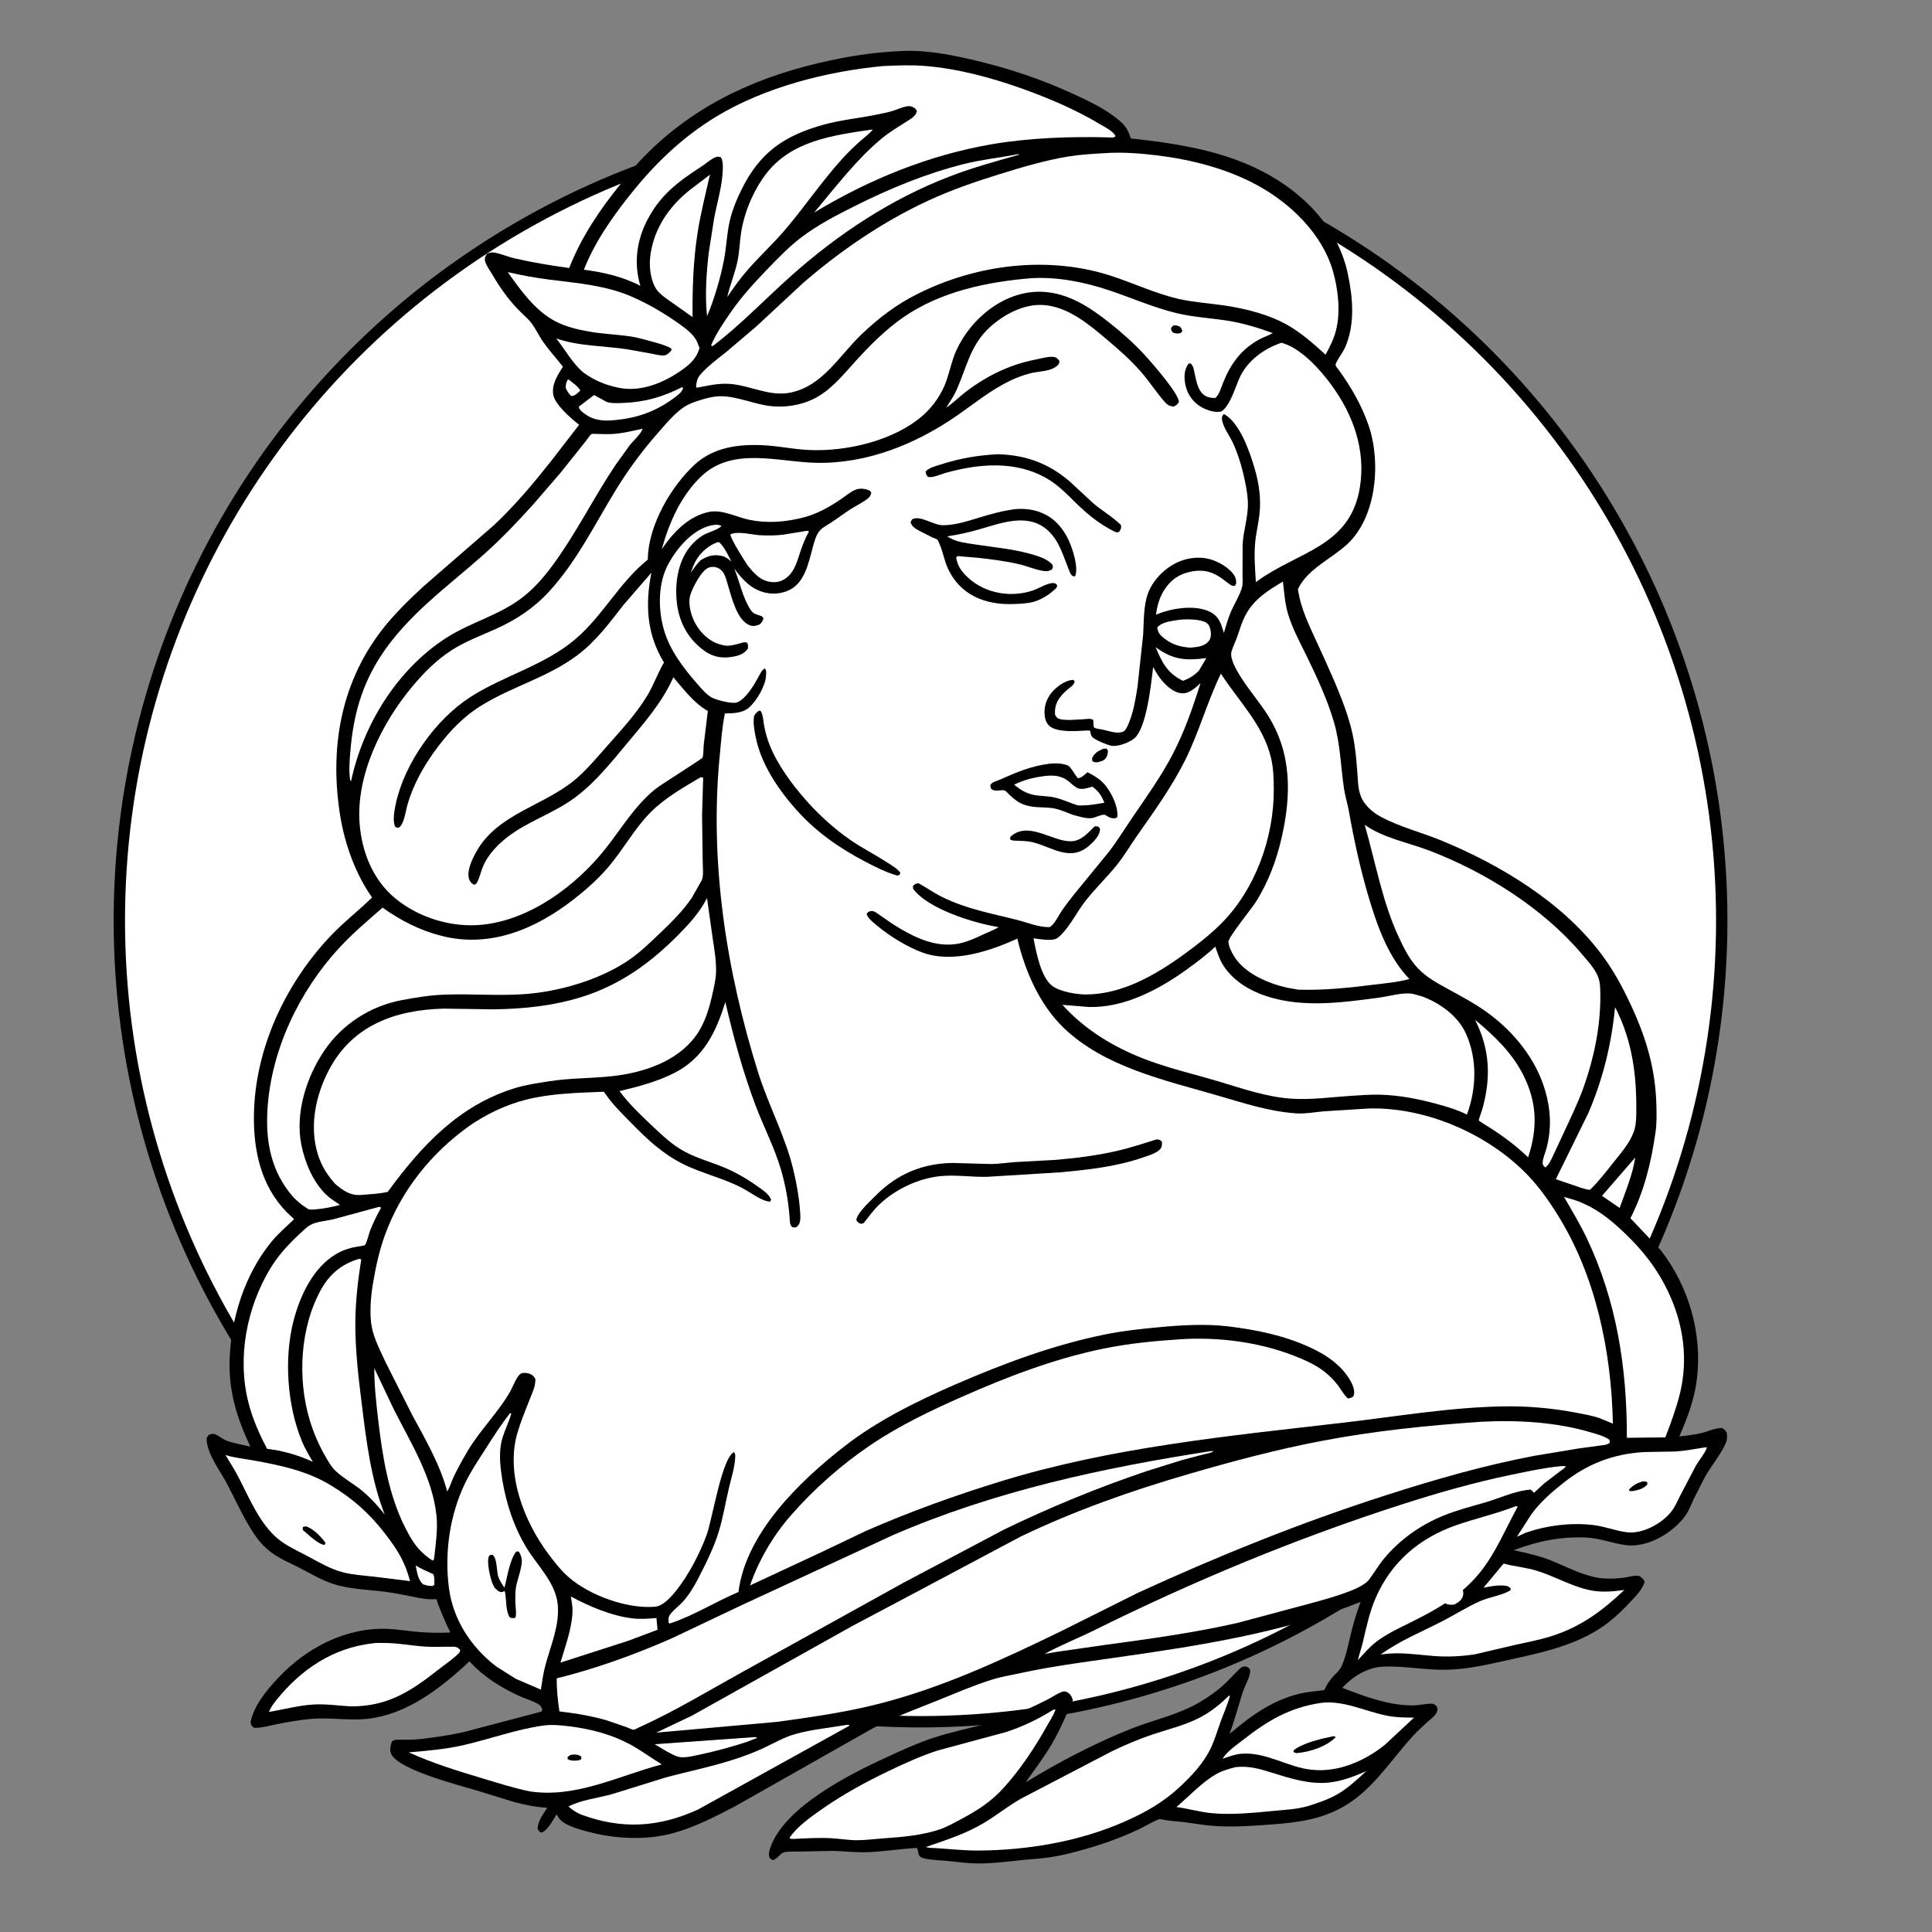
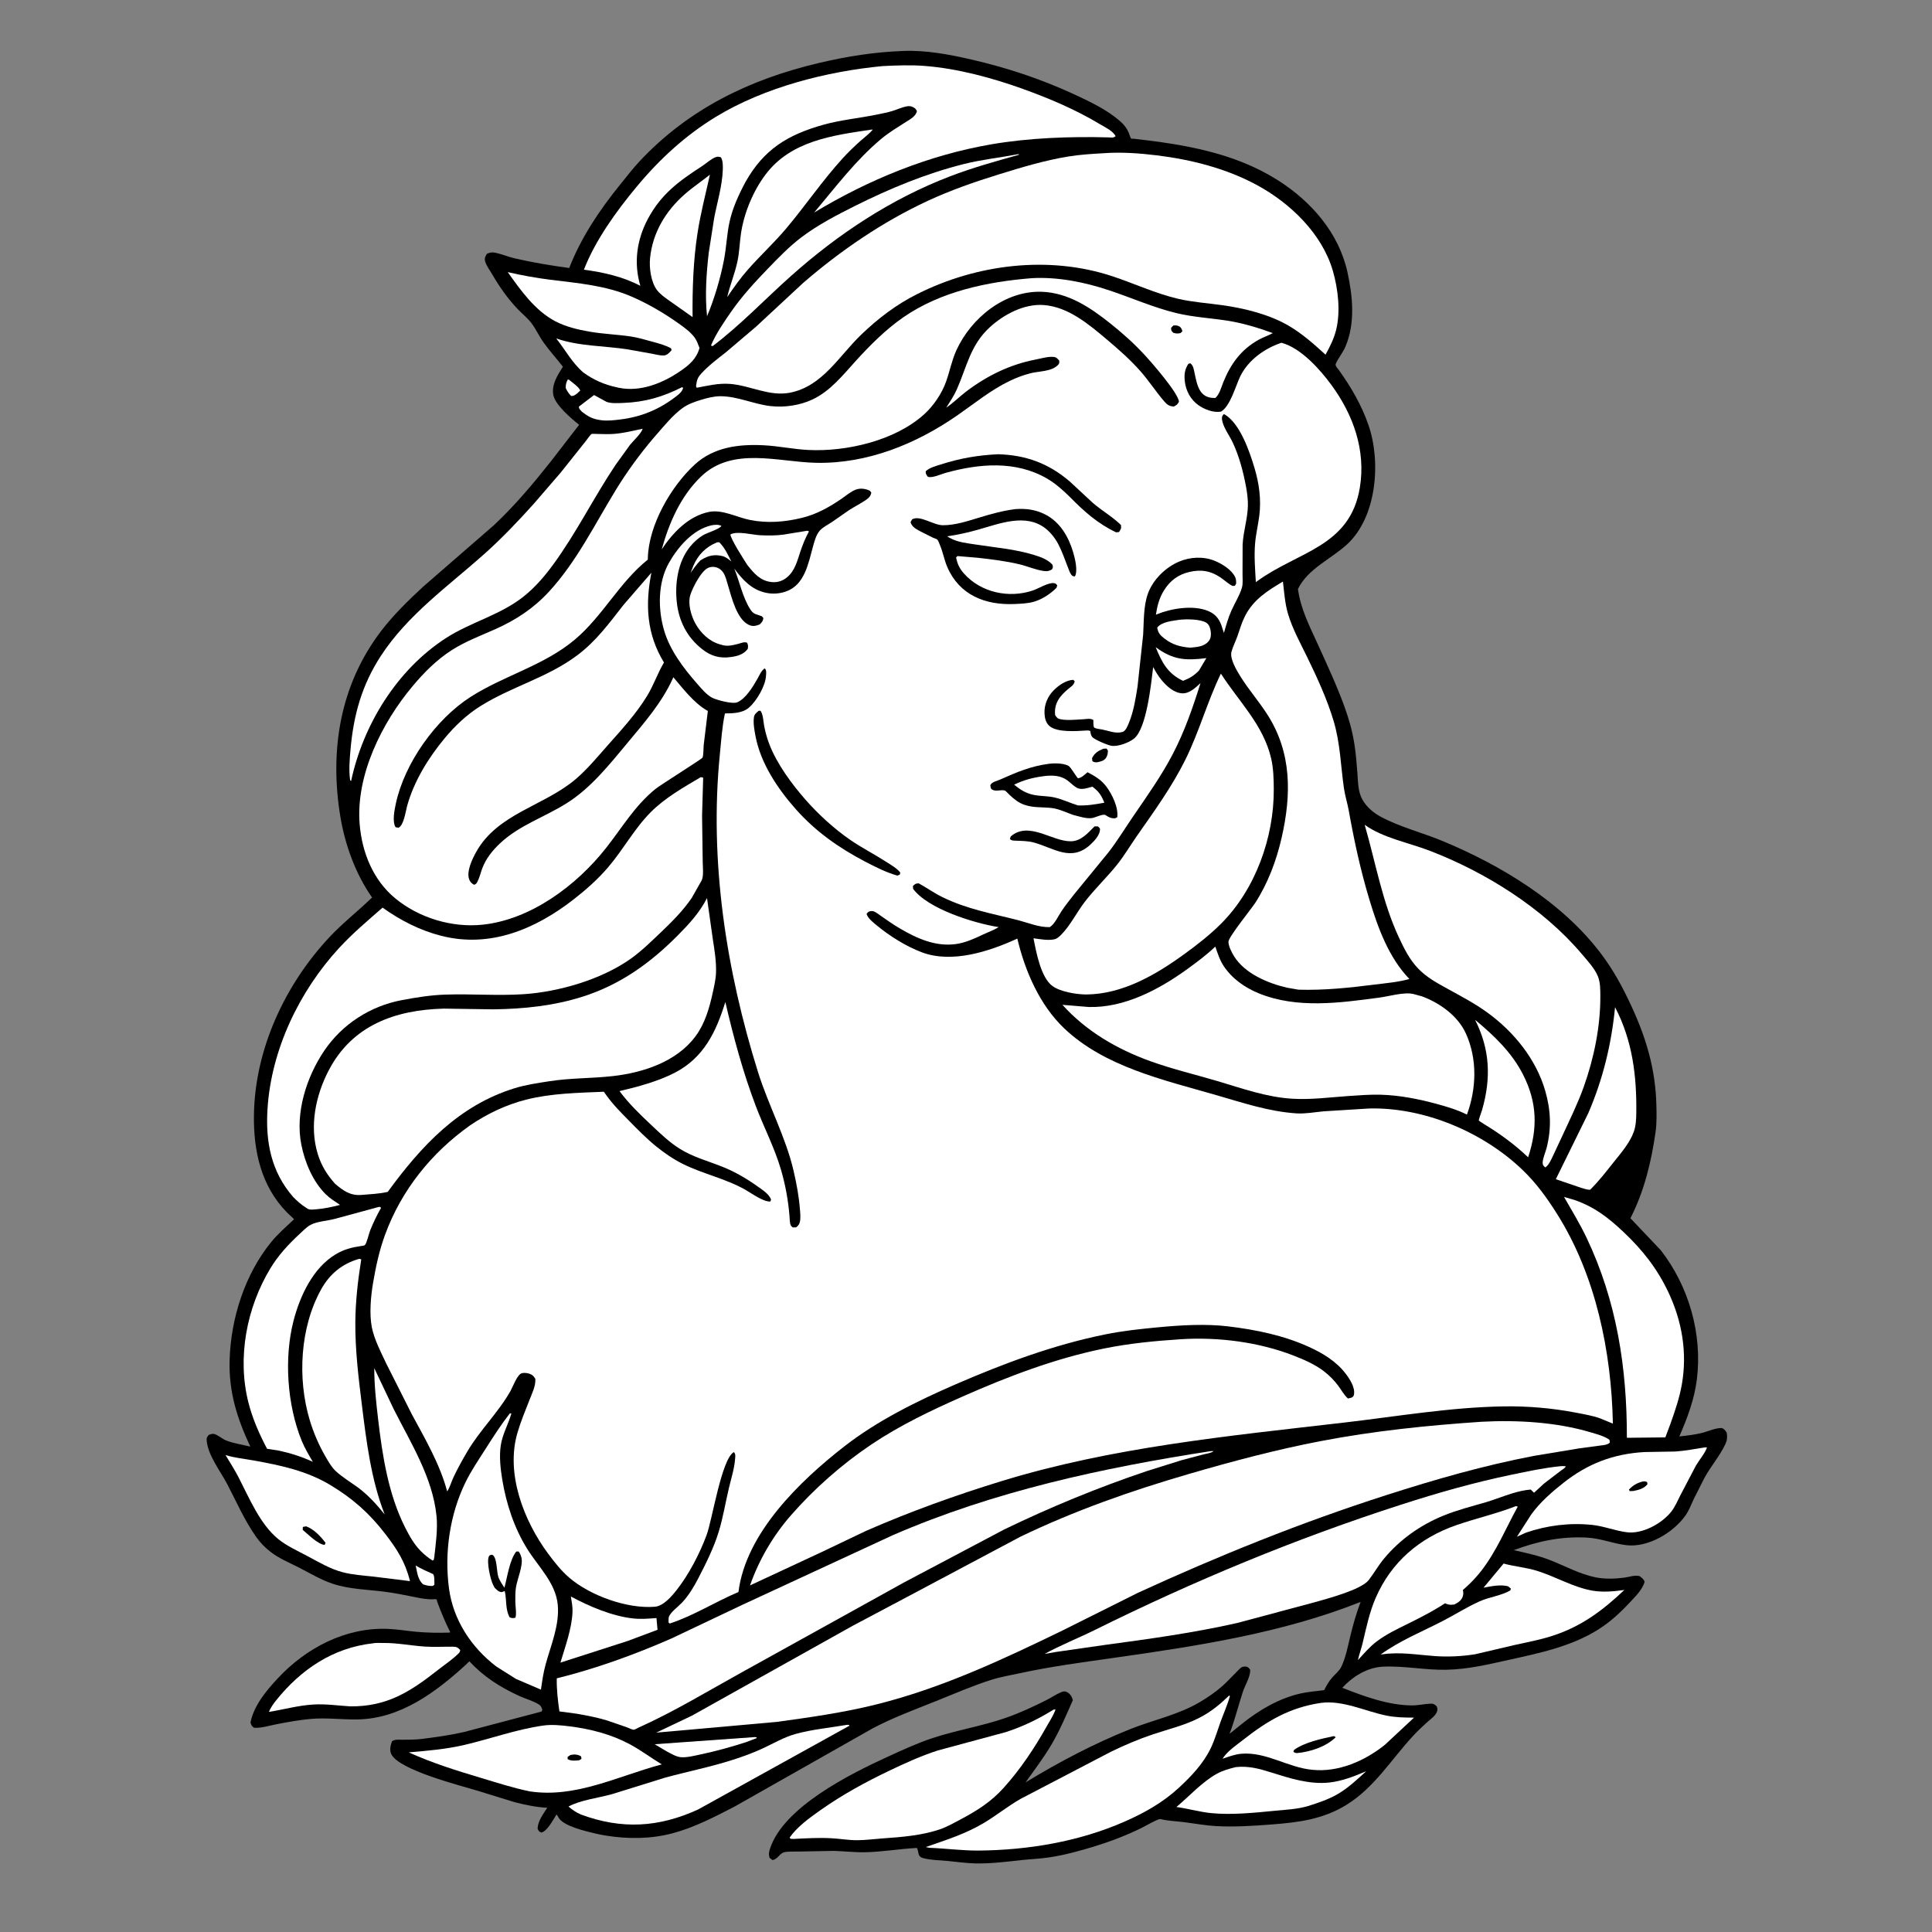
<svg xmlns="http://www.w3.org/2000/svg" fill="none" viewBox="0 0 85 85" height="85" width="85">
  <rect x="0" y="0" width="85" height="85" fill="#808080" stroke="none" />
-   <circle stroke-width="0.5" stroke="black" fill="white" r="35.25" cy="40.5" cx="40.5" />
  <path fill="black" d="M39.746 2.242C40.745 2.203 41.758 2.394 42.727 2.617C44.29 2.977 45.767 3.464 47.224 4.134C47.931 4.46 48.687 4.816 49.277 5.329C49.445 5.475 49.57 5.631 49.659 5.836C49.681 5.886 49.73 6.058 49.761 6.09C49.786 6.116 49.832 6.098 49.867 6.102C52.082 6.353 54.297 6.712 56.216 7.927C57.687 8.857 58.903 10.247 59.282 11.972C59.517 13.038 59.631 14.224 59.194 15.251C59.081 15.518 58.869 15.759 58.766 16.012C58.732 16.095 58.859 16.216 58.906 16.283C59.448 17.041 59.9 17.816 60.207 18.7C60.762 20.297 60.582 22.729 59.273 23.942C58.563 24.6 57.544 25.012 57.104 25.914C57.227 26.81 57.625 27.567 57.994 28.38C58.401 29.278 58.819 30.172 59.155 31.101C59.352 31.645 59.502 32.178 59.59 32.751C59.654 33.166 59.688 33.585 59.719 34.004C59.749 34.395 59.742 34.823 59.938 35.176C60.123 35.508 60.43 35.765 60.762 35.942C61.593 36.385 62.56 36.628 63.434 36.988C66.018 38.054 68.721 39.686 70.433 41.951C70.98 42.675 71.378 43.41 71.759 44.23C72.425 45.662 72.835 47.032 72.874 48.619C72.884 49.006 72.893 49.413 72.839 49.796C72.652 51.115 72.342 52.404 71.732 53.597L73.067 55.005C74.305 56.599 74.901 58.682 74.656 60.681C74.548 61.561 74.236 62.389 73.884 63.197C74.213 63.161 74.553 63.123 74.874 63.044C75.171 62.972 75.448 62.824 75.758 62.827C75.879 62.885 75.906 62.933 75.972 63.043C75.997 63.234 75.991 63.361 75.908 63.537C75.661 64.06 75.263 64.517 74.986 65.027L74.525 65.937C74.411 66.184 74.308 66.458 74.15 66.68C73.611 67.438 72.497 68.098 71.547 67.981C70.948 67.907 70.409 67.675 69.791 67.646C68.662 67.592 67.65 67.808 66.599 68.201C67.136 68.321 67.684 68.438 68.198 68.639C68.87 68.903 69.492 69.252 70.206 69.398C70.598 69.478 71.073 69.462 71.468 69.409C71.7 69.377 71.9 69.291 72.135 69.341C72.243 69.429 72.308 69.462 72.358 69.595C72.255 69.937 71.968 70.22 71.728 70.477C71.306 70.93 70.86 71.347 70.335 71.681C69.141 72.438 67.735 72.728 66.375 73.029C65.445 73.234 64.598 73.441 63.636 73.462C62.701 73.482 61.783 73.284 60.851 73.326C60.154 73.358 59.517 73.755 59.056 74.255C60.007 74.632 61.093 75.029 62.125 75.031C62.406 75.031 62.674 74.964 62.95 74.953C63.075 74.949 63.117 74.991 63.209 75.069C63.233 75.138 63.252 75.192 63.233 75.267C63.181 75.476 62.944 75.632 62.791 75.768C62.58 75.957 62.369 76.157 62.176 76.365C61.207 77.409 60.473 78.646 59.228 79.412C58.194 80.047 57.113 80.181 55.93 80.27C55.13 80.331 54.306 80.386 53.504 80.341C53.039 80.315 52.582 80.23 52.122 80.17C51.771 80.125 51.396 80.117 51.053 80.031C50.963 80.008 50.342 80.364 50.212 80.427C49.553 80.75 48.873 81.01 48.172 81.227C47.523 81.427 46.835 81.617 46.162 81.717C45.749 81.779 45.329 81.793 44.914 81.839C44.242 81.913 43.575 81.998 42.897 81.982C42.497 81.972 42.093 81.912 41.694 81.874C41.347 81.842 40.971 81.841 40.633 81.754C40.336 81.678 40.448 81.496 40.34 81.302C39.577 81.34 38.813 81.478 38.053 81.491C37.6 81.499 37.139 81.445 36.685 81.431L35.157 81.46C34.961 81.467 34.687 81.445 34.499 81.492C34.299 81.542 34.212 81.806 33.982 81.835L33.857 81.736C33.813 81.582 33.826 81.492 33.875 81.34C34.464 79.516 37.374 78.06 39.037 77.298C39.68 77.003 40.328 76.703 41 76.478C42.072 76.12 43.195 75.948 44.266 75.573C44.871 75.361 45.467 75.085 46.04 74.796C46.254 74.689 46.466 74.54 46.686 74.449C46.787 74.406 46.86 74.399 46.959 74.453C47.087 74.523 47.168 74.664 47.201 74.801C46.911 75.455 46.631 76.123 46.268 76.741C45.926 77.323 45.511 77.866 45.122 78.417C46.575 77.53 48.148 76.702 49.73 76.072C50.751 75.665 51.853 75.444 52.803 74.876C53.13 74.681 53.451 74.463 53.739 74.214C53.97 74.015 54.174 73.786 54.391 73.572C54.451 73.514 54.571 73.376 54.641 73.343C54.665 73.332 54.768 73.318 54.787 73.319C54.907 73.329 54.942 73.38 55.006 73.468C55.009 73.785 54.777 74.139 54.676 74.447C54.478 75.058 54.324 75.675 54.097 76.279L54.648 75.834C55.407 75.231 56.259 74.725 57.214 74.507C57.554 74.429 57.913 74.407 58.259 74.358C58.357 74.163 58.464 73.972 58.608 73.808C58.729 73.67 58.922 73.513 59.003 73.349C59.205 72.942 59.303 72.418 59.41 71.975C59.534 71.457 59.673 70.979 59.861 70.478C56.388 71.857 52.675 72.416 48.997 72.94C47.617 73.137 46.242 73.316 44.879 73.613C44.457 73.705 44.026 73.774 43.615 73.905C42.796 74.164 41.985 74.518 41.188 74.838C40.242 75.218 39.286 75.568 38.384 76.046L32.328 79.477C31.457 79.927 30.544 80.404 29.593 80.656C28.631 80.912 27.629 80.915 26.652 80.758L26.373 80.707L26.186 80.665C25.781 80.567 24.781 80.344 24.576 79.966C24.545 79.909 24.53 79.878 24.485 79.83C24.338 80.055 24.081 80.561 23.819 80.626C23.702 80.571 23.707 80.568 23.652 80.45C23.665 80.109 23.9 79.813 24.077 79.534C23.598 79.51 23.103 79.407 22.64 79.288L20.966 78.772C20.236 78.552 17.561 77.874 17.217 77.18C17.127 76.999 17.182 76.785 17.247 76.607C17.387 76.514 17.533 76.543 17.699 76.542C17.997 76.539 18.296 76.541 18.593 76.502C19.195 76.424 19.809 76.341 20.401 76.205L23.831 75.3L23.861 75.217C23.82 75.12 23.808 75.053 23.715 74.993C23.462 74.832 23.115 74.74 22.84 74.613C21.996 74.224 21.284 73.773 20.65 73.091L20.472 73.263C19.148 74.469 17.607 75.611 15.747 75.647C15.048 75.661 14.368 75.563 13.666 75.626C13.164 75.672 12.669 75.761 12.175 75.857C11.853 75.92 11.506 76.031 11.179 76.016C11.063 75.933 11.066 75.917 11.02 75.779C11.175 75.029 11.712 74.387 12.22 73.841C13.465 72.505 15.202 71.587 17.072 71.664C17.487 71.681 17.907 71.754 18.322 71.792C18.814 71.837 19.299 71.844 19.793 71.826L19.803 71.798C19.584 71.362 19.406 70.929 19.235 70.471C19.222 70.435 19.23 70.38 19.195 70.363C19.174 70.352 19.003 70.363 18.967 70.363C18.774 70.359 18.594 70.333 18.404 70.296C17.907 70.2 17.416 70.091 16.913 70.028C16.164 69.933 15.382 69.921 14.659 69.686C14.128 69.514 13.631 69.21 13.135 68.957C12.722 68.747 12.274 68.565 11.907 68.279C11.659 68.087 11.451 67.874 11.27 67.617C10.755 66.89 10.411 66.088 10.002 65.304C9.706 64.739 9.147 64.029 9.093 63.379C9.082 63.248 9.11 63.227 9.186 63.128C9.256 63.104 9.337 63.071 9.412 63.087C9.582 63.123 9.771 63.304 9.943 63.372C10.277 63.505 10.663 63.558 11.013 63.645C10.427 62.394 10.062 61.239 10.102 59.84C10.155 58.004 10.772 56.059 11.944 54.63C12.237 54.274 12.605 53.959 12.939 53.639L12.613 53.33C11.48 52.17 11.149 50.623 11.172 49.055C11.214 46.161 12.535 43.322 14.498 41.227C15.084 40.601 15.757 40.081 16.37 39.486C15.648 38.466 15.177 37.161 14.974 35.929C14.497 33.029 14.948 30.16 16.754 27.779C17.292 27.07 17.964 26.415 18.617 25.811L21.734 23.103C22.649 22.244 23.453 21.287 24.231 20.305L25.48 18.688C25.142 18.427 24.426 17.81 24.345 17.384C24.257 16.92 24.531 16.506 24.766 16.134C24.487 15.775 24.175 15.435 23.913 15.065C23.721 14.796 23.583 14.486 23.387 14.224C23.219 13.999 22.965 13.797 22.769 13.591C22.329 13.127 21.973 12.618 21.653 12.067C21.558 11.902 21.413 11.712 21.354 11.532C21.303 11.376 21.341 11.302 21.418 11.169C21.534 11.117 21.617 11.09 21.746 11.112C22.046 11.163 22.34 11.296 22.64 11.366C23.439 11.55 24.231 11.681 25.042 11.791C25.569 10.442 26.381 9.235 27.289 8.115C27.568 7.771 27.843 7.412 28.145 7.089C30.304 4.787 32.993 3.484 36.032 2.77C37.288 2.476 38.455 2.29 39.746 2.242Z" />
  <path fill="white" d="M24.98 16.697L25.032 16.705C25.155 16.811 25.494 17.044 25.527 17.186L25.377 17.322C25.287 17.387 25.246 17.421 25.131 17.423C25.018 17.313 24.955 17.215 24.889 17.072C24.889 16.917 24.908 16.835 24.98 16.697Z" />
  <path fill="white" d="M18.288 68.872C18.521 69.025 18.804 69.135 19.057 69.255C19.128 69.357 19.106 69.592 19.112 69.721L19.044 69.775C18.882 69.782 18.765 69.755 18.612 69.704C18.376 69.486 18.355 69.173 18.288 68.872Z" />
  <path fill="white" d="M31.544 23.861L31.644 23.856C31.886 24.097 32.022 24.399 32.174 24.699C32.048 24.602 31.933 24.5 31.775 24.463C31.427 24.381 31.165 24.443 30.866 24.623L30.816 24.654C30.651 24.823 30.52 25.008 30.384 25.199L30.505 24.892C30.71 24.409 31.057 24.061 31.544 23.861Z" />
-   <path fill="white" d="M71.943 50.927C71.828 51.692 71.516 52.419 71.257 53.145L70.786 52.822L70.482 52.612L71.943 50.927Z" />
  <path fill="white" d="M50.845 28.474C51.612 29.034 52.147 29.071 53.075 28.954L52.751 29.5C52.535 29.725 52.336 29.843 52.049 29.954C51.365 29.631 51.121 29.143 50.845 28.474Z" />
  <path fill="white" d="M33.201 76.425L33.279 76.432L33.294 76.467L32.836 76.644C32.174 76.856 31.492 77.047 30.812 77.19C30.554 77.244 30.225 77.33 29.963 77.31C29.747 77.294 29.511 77.146 29.321 77.047L28.803 76.739L33.201 76.425Z" />
  <path fill="white" d="M51.899 27.267C52.197 27.233 52.829 27.235 53.078 27.401C53.21 27.49 53.245 27.638 53.268 27.788C53.288 27.924 53.273 28.09 53.182 28.202C52.976 28.456 52.666 28.464 52.366 28.495C51.923 28.46 51.579 28.365 51.225 28.089C51.043 27.948 50.948 27.844 50.913 27.61C51.124 27.349 51.583 27.318 51.899 27.267Z" />
  <path fill="white" d="M30.016 17.03L30.053 17.077C30.003 17.235 29.884 17.335 29.756 17.433C29.01 18.012 28.218 18.343 27.275 18.457C27.006 18.49 26.715 18.524 26.444 18.487L26.38 18.477C26.055 18.429 25.852 18.311 25.6 18.113C25.531 18.032 25.471 17.999 25.469 17.889L26.136 17.38L26.685 17.68C26.897 17.758 27.197 17.735 27.419 17.727C28.377 17.693 29.166 17.46 30.016 17.03Z" />
  <path fill="white" d="M35.45 23.361C35.524 23.352 35.524 23.338 35.59 23.382C35.435 23.664 35.319 23.953 35.216 24.257C35.08 24.66 34.982 25.092 34.645 25.383C34.447 25.554 34.222 25.633 33.96 25.609C33.458 25.564 33.177 25.232 32.884 24.863C32.753 24.662 32.138 23.707 32.135 23.512C32.443 23.349 33.099 23.533 33.454 23.549C33.785 23.564 34.132 23.567 34.462 23.522L35.45 23.361Z" />
  <path fill="white" d="M25.116 70.24C25.928 70.677 26.939 71.108 27.865 71.206C28.206 71.242 28.541 71.215 28.881 71.187L28.929 71.704L27.616 72.196L24.657 73.148C24.868 72.437 25.154 71.673 25.188 70.927C25.199 70.699 25.152 70.464 25.116 70.24Z" />
  <path fill="white" d="M64.897 44.867C65.726 45.557 66.512 46.3 67.007 47.275C67.63 48.499 67.656 49.632 67.231 50.916C66.709 50.42 66.164 50.008 65.558 49.621C65.516 49.594 65.067 49.319 65.061 49.299C65.051 49.263 65.189 48.889 65.206 48.832C65.607 47.436 65.555 46.168 64.897 44.867Z" />
  <path fill="white" d="M31.234 7.684C31.044 8.538 30.82 9.397 30.687 10.263C30.5 11.471 30.458 12.733 30.471 13.952L29.378 13.18C29.218 13.066 29.032 12.927 28.911 12.77C28.639 12.418 28.556 11.781 28.601 11.345C28.717 10.229 29.288 9.284 30.122 8.549C30.473 8.24 30.869 7.978 31.234 7.684Z" />
  <path fill="white" d="M16.466 60.193L17.325 62.003C18.071 63.479 19.033 65.004 19.204 66.688C19.264 67.284 19.172 67.918 19.106 68.511L19.082 68.631L19.029 68.657C18.844 68.54 18.683 68.409 18.527 68.255C18.223 67.956 18.011 67.573 17.82 67.195C17.09 65.751 16.826 64.06 16.639 62.469C16.549 61.702 16.467 60.967 16.466 60.193Z" />
  <path fill="white" d="M54.377 77.744C54.937 77.689 55.383 77.81 55.914 77.976C56.737 78.235 57.605 78.518 58.481 78.424C59.049 78.362 59.586 78.149 60.107 77.927C59.711 78.288 59.319 78.661 58.853 78.932C58.45 79.167 57.99 79.32 57.546 79.459C57.068 79.6 56.576 79.62 56.083 79.667C55.187 79.754 54.192 79.858 53.293 79.77C52.779 79.72 52.272 79.568 51.757 79.501C52.323 79.027 52.898 78.388 53.544 78.034C53.808 77.89 54.087 77.815 54.377 77.744Z" />
  <path fill="white" d="M44.788 6.784L44.819 6.785L44.836 6.807C43.809 7.094 42.789 7.378 41.791 7.76C39.197 8.755 36.863 10.301 34.797 12.145C33.649 13.168 32.588 14.293 31.358 15.224C31.31 15.226 31.336 15.23 31.282 15.198C31.482 14.709 31.856 14.162 32.158 13.728C32.644 13.027 33.219 12.403 33.811 11.791C34.266 11.321 34.725 10.846 35.247 10.449C35.968 9.901 36.805 9.465 37.614 9.061C39.159 8.289 40.732 7.638 42.41 7.216C43.18 7.023 43.952 6.942 44.726 6.796L44.788 6.784Z" />
  <path fill="white" d="M71.056 44.312C71.822 45.782 72.012 47.333 71.99 48.967C71.987 49.239 71.972 49.542 71.878 49.8C71.701 50.287 71.314 50.731 70.994 51.132C70.663 51.547 70.338 51.974 69.956 52.345C69.828 52.349 69.688 52.294 69.563 52.259L68.45 51.88L69.877 48.977C70.525 47.478 70.898 45.931 71.056 44.312Z" />
  <path fill="white" d="M38.349 5.701L38.396 5.704C38.245 5.887 38.041 6.035 37.863 6.193C37.586 6.44 37.312 6.704 37.062 6.979C36.18 7.95 35.443 9.037 34.6 10.04C34.071 10.669 33.463 11.23 32.918 11.845C32.578 12.229 32.284 12.648 31.994 13.07C32.119 12.539 32.334 12.027 32.447 11.49C32.532 11.089 32.54 10.683 32.599 10.279C32.731 9.377 33.133 8.407 33.681 7.679C34.8 6.192 36.631 5.956 38.349 5.701Z" />
  <path fill="white" d="M16.414 72.298C16.545 72.271 16.715 72.285 16.85 72.284C17.466 72.275 18.073 72.402 18.686 72.442C19.094 72.469 19.509 72.445 19.919 72.448C20.088 72.45 20.129 72.473 20.249 72.594C20.232 72.655 20.234 72.686 20.188 72.732C19.906 73.013 19.563 73.238 19.251 73.484C18.039 74.438 17.017 75.087 15.412 75.073C14.866 75.04 14.348 74.96 13.797 74.991C13.129 75.029 12.488 75.212 11.831 75.316C11.905 75.135 12.024 74.963 12.147 74.811C13.244 73.442 14.654 72.494 16.414 72.298Z" />
  <path fill="white" d="M58.124 74.919C59.085 74.795 60.058 75.287 60.994 75.478C61.402 75.562 61.797 75.567 62.212 75.568L60.936 76.758C60.059 77.468 58.888 77.983 57.74 77.864C56.67 77.769 55.722 77.069 54.621 77.157C54.336 77.18 54.06 77.286 53.79 77.377L53.851 77.284C54.076 76.99 54.394 76.782 54.681 76.555C55.758 75.706 56.752 75.119 58.124 74.919Z" />
  <path fill="black" d="M58.676 76.383C58.73 76.393 58.699 76.383 58.765 76.432C58.34 76.851 57.641 77.077 57.057 77.129C56.975 77.118 56.967 77.116 56.904 77.071L56.932 76.989C57.379 76.663 58.14 76.494 58.676 76.383Z" />
  <path fill="white" d="M37.275 75.884L37.358 75.891L37.368 75.926L30.715 79.609C28.979 80.404 27.353 80.496 25.554 79.83C25.34 79.734 25.187 79.63 25.01 79.48C25.559 79.188 26.315 79.106 26.919 78.937L29.259 78.21C30.252 77.939 31.257 77.741 32.239 77.425C32.689 77.281 33.13 77.121 33.559 76.922C34.029 76.704 34.502 76.425 35.002 76.287C35.734 76.084 36.525 76.013 37.275 75.884Z" />
  <path fill="white" d="M66.695 66.263L66.774 66.285C66.251 67.236 65.834 68.261 65.162 69.12C64.311 70.205 63.178 70.829 61.966 71.427C61.48 71.667 60.992 71.895 60.559 72.225C60.255 72.456 60.001 72.758 59.743 73.038C59.799 72.78 59.893 72.534 59.953 72.277C60.113 71.605 60.249 70.934 60.526 70.297C61.213 68.718 62.455 67.662 64.073 67.1C64.939 66.799 65.84 66.598 66.695 66.263Z" />
  <path fill="white" d="M74.999 63.68H75.101C75.01 63.946 74.758 64.231 74.613 64.481L73.908 65.827C73.794 66.06 73.684 66.312 73.521 66.516C73.101 67.04 72.257 67.498 71.577 67.413C71.06 67.349 70.572 67.144 70.044 67.089C69.068 66.987 68.065 67.11 67.14 67.428L66.739 67.609L67.374 66.622C67.761 66.089 68.271 65.644 68.787 65.237C69.857 64.393 70.973 63.966 72.343 63.884L73.703 63.861C74.135 63.832 74.571 63.748 74.999 63.68Z" />
  <path fill="black" d="M72.274 65.179C72.367 65.171 72.385 65.168 72.468 65.207L72.481 65.304C72.314 65.498 72.113 65.544 71.87 65.596L71.701 65.604L71.667 65.536C71.844 65.347 72.024 65.244 72.274 65.179Z" />
  <path fill="white" d="M66.153 68.79C66.643 68.925 67.15 68.96 67.643 69.116C68.448 69.371 69.222 69.835 70.054 69.981C70.497 70.058 70.97 70.02 71.413 69.959L71.466 69.951C70.5 70.865 69.566 71.564 68.281 71.976C67.738 72.15 67.177 72.254 66.62 72.377L64.898 72.781C64.311 72.873 63.708 72.903 63.114 72.86C62.337 72.803 61.6 72.67 60.819 72.783L60.741 72.794C61.574 72.187 62.541 71.797 63.456 71.327C64.002 71.045 64.531 70.707 65.09 70.455C65.521 70.261 66.058 70.202 66.453 69.969L66.468 69.886L66.345 69.788C65.993 69.703 65.618 69.789 65.269 69.852L66.153 68.79Z" />
  <path fill="white" d="M23.888 75.919C24.261 75.863 24.68 75.904 25.054 75.951C25.979 76.066 26.885 76.299 27.713 76.742C28.197 77.001 28.644 77.342 29.116 77.626C27.202 78.132 25.335 79.123 23.3 78.812C22.576 78.662 21.881 78.436 21.175 78.225C20.07 77.893 19.037 77.574 17.983 77.097C18.812 77.025 19.611 76.961 20.425 76.771C21.581 76.501 22.712 76.087 23.888 75.919Z" />
  <path fill="black" d="M25.089 77.217L25.129 77.206C25.278 77.176 25.443 77.19 25.568 77.277L25.582 77.383L25.485 77.443C25.338 77.466 25.101 77.48 24.975 77.394L24.97 77.3L25.089 77.217Z" />
  <path fill="white" d="M22.339 11.972C22.964 12.117 23.581 12.228 24.217 12.308C25.436 12.461 26.654 12.556 27.796 13.053C28.508 13.362 29.219 13.777 29.851 14.227C30.1 14.404 30.383 14.606 30.564 14.856C30.66 14.988 30.717 15.159 30.776 15.31C30.639 15.791 30.325 16.057 29.928 16.329C29.156 16.858 28.173 17.257 27.222 17.06L27.151 17.044C26.589 16.924 26.108 16.715 25.645 16.373C25.16 15.946 24.87 15.389 24.471 14.889C25.454 15.234 26.563 15.212 27.587 15.366L28.672 15.56C28.836 15.59 29.027 15.645 29.192 15.64C29.353 15.635 29.448 15.518 29.547 15.406L29.523 15.325C29.252 15.176 28.962 15.104 28.665 15.023C28.364 14.941 28.058 14.849 27.749 14.803C27.145 14.714 26.53 14.695 25.93 14.59C25.42 14.501 24.895 14.377 24.434 14.136C23.54 13.668 22.908 12.774 22.339 11.972Z" />
  <path fill="white" d="M15.777 55.391C15.851 55.381 15.812 55.378 15.893 55.412C15.745 56.338 15.64 57.246 15.633 58.184C15.625 59.391 15.77 60.589 15.918 61.783C16.117 63.398 16.326 65.109 16.924 66.628C16.57 66.19 16.233 65.816 15.785 65.47C15.443 65.22 15.073 65.003 14.762 64.713C14.591 64.553 14.461 64.323 14.343 64.123C14.04 63.606 13.794 63.041 13.623 62.466C13.079 60.642 13.2 58.39 14.134 56.718C14.507 56.05 15.045 55.607 15.777 55.391Z" />
  <path fill="white" d="M9.922 64.016C10.322 64.142 10.756 64.181 11.168 64.256C12.353 64.47 13.5 64.711 14.543 65.341C15.517 65.928 16.251 66.578 16.942 67.475C17.472 68.164 17.827 68.712 18.038 69.563L16.424 69.363C15.972 69.316 15.508 69.285 15.068 69.169C14.518 69.024 14.016 68.723 13.518 68.457C13.094 68.231 12.616 68.017 12.242 67.713C11.438 67.058 10.966 65.907 10.499 65.002C10.325 64.664 10.116 64.342 9.922 64.016Z" />
  <path fill="black" d="M13.324 67.179L13.469 67.152C13.815 67.278 14.104 67.592 14.322 67.877L14.283 67.97C13.983 67.944 13.55 67.497 13.318 67.308L13.324 67.179Z" />
  <path fill="white" d="M16.66 53.101C16.744 53.104 16.71 53.088 16.765 53.142C16.584 53.455 16.429 53.782 16.292 54.117C16.234 54.258 16.139 54.687 16.053 54.78C16.032 54.802 15.895 54.819 15.872 54.822C15.469 54.881 15.134 54.968 14.781 55.177C13.77 55.776 13.197 57.017 12.914 58.109C12.489 59.753 12.634 61.827 13.278 63.398C13.409 63.717 13.589 64.017 13.763 64.314C13.267 64.087 12.803 63.938 12.271 63.821L11.75 63.741C11.408 63.091 11.114 62.429 10.932 61.716C10.427 59.739 10.848 57.532 11.897 55.8C12.238 55.236 12.69 54.742 13.173 54.297C13.319 54.163 13.486 53.985 13.66 53.891C13.946 53.736 14.393 53.714 14.713 53.63L16.66 53.101Z" />
  <path fill="white" d="M68.812 52.661L69.275 52.795C70.155 53.102 70.767 53.578 71.433 54.208C72.266 54.995 72.906 55.807 73.4 56.849C74.003 58.123 74.239 59.511 73.995 60.904C73.89 61.502 73.695 62.075 73.491 62.646L73.268 63.239L71.576 63.257C71.581 60.187 71.132 57.25 69.803 54.457C69.51 53.842 69.151 53.252 68.812 52.661Z" />
  <path fill="white" d="M46.351 75.217L46.439 75.207C46.358 75.456 46.185 75.714 46.055 75.945C45.52 76.899 44.886 77.853 44.15 78.665C43.593 79.281 42.979 79.666 42.254 80.05C41.958 80.207 41.657 80.38 41.34 80.487C40.543 80.756 39.661 80.824 38.827 80.883C38.458 80.909 38.082 80.96 37.713 80.962C37.328 80.963 36.949 80.894 36.565 80.874C36.016 80.845 35.457 80.878 34.909 80.906L34.773 80.897L34.745 80.84C35.078 80.362 35.626 79.972 36.097 79.639C37.062 78.958 38.062 78.413 39.126 77.903C39.821 77.571 40.526 77.25 41.26 77.013L44.249 76.206C45.002 75.963 45.681 75.632 46.351 75.217Z" />
  <path fill="white" d="M54.082 74.593L54.11 74.625C54.004 75.009 53.833 75.385 53.697 75.76C53.559 76.143 53.444 76.546 53.268 76.913C52.941 77.593 52.408 78.153 51.858 78.66C51.159 79.306 50.344 79.762 49.477 80.143C47.474 81.024 45.231 81.399 43.049 81.417C42.338 81.422 41.611 81.324 40.896 81.296L40.73 81.263C41.616 80.952 42.456 80.695 43.275 80.209C43.839 79.874 44.347 79.456 44.919 79.134L48.864 77.076C49.471 76.78 50.095 76.514 50.735 76.3C51.401 76.078 52.111 75.909 52.738 75.591C53.266 75.325 53.66 74.998 54.082 74.593Z" />
  <path fill="white" d="M22.433 62.181L22.498 62.188C22.361 62.674 22.102 63.099 22.029 63.61C21.961 64.093 22.018 64.614 22.097 65.093C22.272 66.161 22.624 67.229 23.199 68.151C23.686 68.932 24.448 69.642 24.539 70.602C24.623 71.492 24.236 72.386 24.005 73.228C23.905 73.592 23.852 73.964 23.799 74.337L22.699 73.865L21.837 73.321C20.73 72.475 19.935 71.264 19.752 69.873C19.548 68.314 19.786 66.642 20.474 65.228C20.73 64.702 21.055 64.228 21.368 63.737C21.707 63.203 22.043 62.681 22.433 62.181Z" />
  <path fill="black" d="M22.711 68.262L22.814 68.258C22.879 68.335 22.915 68.429 22.94 68.526C23.027 68.867 22.755 69.475 22.7 69.838C22.668 70.043 22.673 70.259 22.672 70.466C22.671 70.635 22.74 71.055 22.67 71.177C22.555 71.194 22.53 71.199 22.423 71.156C22.225 70.809 22.297 70.375 22.207 70.001L22.07 70.048C21.927 70.034 21.86 69.949 21.762 69.855L21.69 69.718C21.579 69.488 21.398 68.719 21.509 68.474C21.541 68.405 21.588 68.417 21.653 68.401C21.882 68.506 21.84 69.162 21.933 69.403C21.994 69.56 22.102 69.713 22.192 69.855C22.319 69.388 22.417 68.64 22.711 68.262Z" />
  <path fill="white" d="M28.271 18.863L28.272 18.868C28.209 19.08 27.859 19.395 27.714 19.577L27.087 20.447C26.124 21.882 25.36 23.442 24.337 24.839C23.957 25.358 23.545 25.838 23.041 26.241C22.018 27.059 20.708 27.368 19.613 28.077C17.463 29.47 15.977 31.885 15.447 34.362L15.404 34.325C15.342 33.88 15.383 33.403 15.423 32.957C15.557 31.458 15.917 30.155 16.741 28.88C17.919 27.057 19.72 25.789 21.317 24.365C22.086 23.678 22.794 22.932 23.484 22.165L24.668 20.792L25.767 19.413C25.813 19.356 25.976 19.118 26.025 19.095C26.062 19.078 26.227 19.091 26.271 19.092C26.519 19.094 26.777 19.11 27.024 19.089C27.44 19.054 27.864 18.951 28.271 18.863Z" />
  <path fill="white" d="M68.642 64.508C68.725 64.496 68.803 64.504 68.886 64.509C68.863 64.591 68.75 64.645 68.681 64.696L67.939 65.263L67.491 65.675L67.345 65.534L67.154 65.556C66.552 65.642 65.942 65.925 65.354 66.097C64.729 66.278 64.097 66.439 63.494 66.686C62.488 67.097 61.584 67.738 60.889 68.575C60.639 68.875 60.453 69.213 60.216 69.518C59.883 69.947 58.374 70.341 57.793 70.505L54.443 71.402C52.517 71.839 50.565 72.106 48.61 72.37L46.454 72.68L45.955 72.767C46.659 72.379 47.426 72.079 48.148 71.722C52.53 69.551 56.983 67.701 61.639 66.2C63.251 65.68 64.845 65.225 66.503 64.881C67.212 64.734 67.921 64.581 68.642 64.508Z" />
  <path fill="white" d="M53.273 63.843L53.391 63.843L53.343 63.879C53.236 63.935 53.061 63.958 52.943 63.989L51.996 64.239L50.451 64.723C48.297 65.449 46.213 66.306 44.168 67.297L39.762 69.627L32.663 73.56C31.162 74.389 29.678 75.294 28.113 75.999C28.076 76.016 27.916 76.104 27.88 76.102C27.804 76.098 27.651 76.019 27.574 75.992L26.701 75.691C26.268 75.561 25.832 75.477 25.388 75.399L24.612 75.295C24.54 74.799 24.488 74.342 24.495 73.84C26.188 73.424 27.93 72.793 29.53 72.091L32.682 70.595L39.283 67.54C43.742 65.608 48.49 64.581 53.273 63.843Z" />
  <path fill="white" d="M60.041 36.289C60.851 36.868 61.961 37.069 62.882 37.422C65.348 38.366 67.882 39.949 69.598 41.978C69.84 42.265 70.165 42.611 70.303 42.96C70.413 43.236 70.407 43.561 70.408 43.854C70.411 45.177 70.124 46.567 69.68 47.812C69.419 48.546 69.067 49.255 68.741 49.962L68.33 50.842C68.245 51.018 68.152 51.245 67.99 51.362C67.911 51.296 67.875 51.278 67.871 51.164C67.866 50.989 67.997 50.686 68.044 50.506C68.264 49.647 68.23 48.838 67.983 47.988C67.579 46.595 66.607 45.399 65.445 44.553C64.9 44.156 64.291 43.835 63.7 43.51C63.23 43.251 62.761 42.999 62.387 42.606C62.016 42.217 61.784 41.75 61.557 41.268C60.813 39.687 60.524 37.956 60.041 36.289Z" />
  <path fill="white" d="M38.84 2.907C39.452 2.877 40.076 2.853 40.687 2.901C42.131 3.015 43.64 3.422 45.001 3.911C46.177 4.335 47.327 4.823 48.4 5.468C48.615 5.597 48.972 5.761 49.081 5.992C48.986 6.078 48.88 6.047 48.756 6.044C47.077 6 45.284 6.064 43.624 6.348C40.85 6.825 38.219 7.905 35.82 9.351C36.745 8.249 37.672 7.022 38.781 6.102C39.121 5.82 39.488 5.602 39.859 5.364C40.053 5.24 40.286 5.124 40.341 4.889C40.298 4.8 40.267 4.767 40.183 4.72C40.081 4.664 39.992 4.659 39.875 4.682C39.675 4.722 39.468 4.819 39.271 4.88C39.056 4.947 38.829 4.989 38.609 5.035C37.812 5.201 36.996 5.271 36.212 5.492C34.653 5.933 33.606 6.57 32.798 8.007C32.501 8.562 32.223 9.163 32.092 9.783C31.978 10.322 31.958 10.879 31.854 11.423C31.697 12.244 31.431 13.14 31.108 13.912C31.01 13.017 31.078 12.019 31.181 11.123L31.422 9.584C31.555 8.895 31.776 8.174 31.8 7.473C31.806 7.291 31.81 7.083 31.718 6.921C31.633 6.897 31.587 6.881 31.498 6.911C31.292 6.981 31.075 7.187 30.886 7.31C29.871 7.969 29.086 8.537 28.502 9.635C28.012 10.556 27.874 11.576 28.173 12.576C27.405 12.171 26.543 11.979 25.689 11.866C26.196 10.561 27.114 9.295 28.004 8.223C29.003 7.018 30.144 5.964 31.486 5.146C33.623 3.843 36.362 3.142 38.84 2.907Z" />
  <path fill="white" d="M56.443 25.586C56.501 26.063 56.53 26.541 56.667 27.006C56.859 27.657 57.206 28.286 57.503 28.895C57.948 29.809 58.389 30.761 58.678 31.736C58.97 32.717 58.983 33.688 59.129 34.688C59.176 35.014 59.281 35.333 59.339 35.658C59.577 36.99 59.858 38.29 60.25 39.587C60.62 40.815 61.101 42.135 62.007 43.071C61.522 43.21 60.987 43.253 60.487 43.316C59.361 43.459 58.263 43.575 57.128 43.542L56.619 43.453C55.774 43.257 54.756 42.829 54.286 42.059C54.194 41.91 54.042 41.615 54.047 41.43C54.053 41.219 55.071 39.965 55.23 39.716C55.789 38.844 56.155 37.867 56.386 36.86C56.818 34.969 56.839 33.132 55.766 31.448C55.395 30.865 54.936 30.345 54.571 29.757C54.412 29.502 54.095 28.977 54.181 28.67C54.246 28.436 54.366 28.21 54.445 27.979C54.546 27.681 54.638 27.37 54.783 27.09C55.157 26.368 55.767 25.99 56.443 25.586Z" />
  <path fill="white" d="M53.714 29.636C54.503 30.865 55.577 31.886 55.923 33.357C56.027 33.8 56.039 34.274 56.041 34.728C56.051 36.841 55.237 39.118 53.734 40.626C53.241 41.121 52.68 41.559 52.115 41.969C50.852 42.889 49.379 43.746 47.775 43.753C47.35 43.747 46.666 43.639 46.312 43.387C45.788 43.016 45.583 41.86 45.47 41.28C45.746 41.318 46.143 41.392 46.414 41.319C46.514 41.291 46.624 41.189 46.695 41.117C47.082 40.727 47.383 40.124 47.724 39.68C48.165 39.104 48.697 38.605 49.15 38.038C49.471 37.635 49.729 37.194 50.023 36.773C50.783 35.685 51.561 34.614 52.153 33.42C52.76 32.193 53.119 30.861 53.714 29.636Z" />
  <path fill="white" d="M53.468 41.647C53.572 41.938 53.656 42.223 53.827 42.486C54.198 43.053 54.764 43.452 55.385 43.704C57.07 44.388 58.938 44.123 60.691 43.89C61.111 43.834 61.774 43.634 62.182 43.732L62.243 43.748L62.555 43.834C63.338 44.119 64.137 44.691 64.489 45.461C65.003 46.586 64.96 47.894 64.539 49.038C64.115 48.825 63.661 48.691 63.205 48.567C62.403 48.35 61.577 48.186 60.743 48.163C60.269 48.15 59.79 48.19 59.317 48.221C58.493 48.278 57.717 48.386 56.885 48.341C55.74 48.279 54.649 47.886 53.558 47.562C52.575 47.271 51.573 47.036 50.608 46.687C49.145 46.16 47.785 45.367 46.742 44.208L47.904 44.304C49.474 44.345 51.001 43.53 52.24 42.633C52.665 42.324 53.087 42.01 53.468 41.647Z" />
  <path fill="white" d="M30.832 34.191L30.937 34.213L30.888 35.877L30.917 37.938C30.919 38.165 30.968 38.544 30.866 38.742L30.437 39.499C30.062 40.056 29.56 40.557 29.075 41.019C28.65 41.422 28.208 41.859 27.728 42.196C26.442 43.098 24.587 43.639 23.028 43.741C21.879 43.816 20.72 43.718 19.574 43.759C18.938 43.781 18.29 43.886 17.665 44.004C16.288 44.265 15.055 45.062 14.269 46.222C13.482 47.382 12.978 48.966 13.258 50.366C13.412 51.137 13.764 51.985 14.332 52.544C14.517 52.726 14.746 52.867 14.96 53.011C14.61 53.102 14.25 53.179 13.888 53.206C13.789 53.214 13.649 53.234 13.556 53.192L13.484 53.146C13.255 53.003 13.088 52.854 12.899 52.664C11.925 51.544 11.679 50.235 11.769 48.791C11.931 46.187 13.168 43.609 14.921 41.706C15.51 41.066 16.177 40.505 16.831 39.933C17.63 40.499 18.473 40.934 19.425 41.175C21.563 41.718 23.546 40.88 25.215 39.587C25.768 39.157 26.295 38.693 26.752 38.16C27.418 37.383 27.908 36.456 28.631 35.731C29.267 35.094 30.065 34.646 30.832 34.191Z" />
  <path fill="white" d="M31.106 39.512L31.363 41.334C31.438 41.806 31.518 42.313 31.502 42.792C31.491 43.095 31.417 43.405 31.352 43.7C31.204 44.369 31.013 45.035 30.599 45.593C29.769 46.715 28.285 47.197 26.949 47.345C26.023 47.448 25.095 47.425 24.17 47.57C23.667 47.648 23.137 47.725 22.651 47.874C20.184 48.632 18.532 50.422 17.059 52.437C16.693 52.524 16.293 52.538 15.918 52.571C15.415 52.615 15.11 52.392 14.744 52.084C14.39 51.685 14.143 51.294 13.983 50.781C13.603 49.558 13.884 48.19 14.47 47.077C15.511 45.096 17.402 44.431 19.525 44.375L21.707 44.407C23.048 44.388 24.357 44.255 25.639 43.847C27.293 43.32 28.607 42.374 29.816 41.157C30.321 40.648 30.776 40.155 31.106 39.512Z" />
  <path fill="white" d="M48.568 6.74C49.336 6.684 50.127 6.741 50.89 6.834C52.412 7.021 53.949 7.41 55.302 8.143C56.769 8.938 58.166 10.281 58.64 11.915C58.871 12.711 58.987 13.72 58.78 14.53C58.682 14.916 58.508 15.258 58.318 15.605C57.819 15.149 57.304 14.691 56.721 14.345C55.857 13.833 54.747 13.561 53.757 13.424C53.117 13.335 52.474 13.294 51.842 13.148C50.864 12.922 49.903 12.474 48.947 12.156C46.15 11.229 42.985 11.619 40.37 12.93C39.438 13.393 38.634 14.008 37.886 14.727C36.911 15.664 36.185 16.994 34.761 17.276C33.853 17.455 33.012 16.962 32.129 16.891C31.605 16.85 31.156 16.967 30.65 17.06L30.623 16.988C30.657 16.741 30.681 16.625 30.848 16.44C31.174 16.08 31.573 15.788 31.952 15.486L33.265 14.371L35.334 12.449C36.986 11.021 38.829 9.761 40.812 8.839C41.824 8.368 42.886 8 43.952 7.67C44.951 7.361 45.964 7.055 46.998 6.886C47.517 6.801 48.044 6.77 48.568 6.74Z" />
  <path fill="white" d="M65.174 62.552C66.745 62.467 68.475 62.566 69.984 63.017C70.26 63.1 70.578 63.177 70.812 63.347L70.826 63.472C70.696 63.581 70.519 63.582 70.357 63.604L69.436 63.729L67.514 64.048C65.282 64.472 63.148 65.087 60.988 65.78C57.255 66.978 53.621 68.442 50.059 70.079L46.762 71.727C44.1 73.02 41.426 74.273 38.543 74.991C37.115 75.347 35.636 75.556 34.179 75.756L28.871 76.229L30.442 75.482L37.522 71.524L39.884 70.272L44.891 67.61C47.284 66.459 49.765 65.588 52.31 64.847C54.218 64.292 56.147 63.778 58.099 63.404C60.442 62.955 62.797 62.712 65.174 62.552Z" />
  <path fill="white" d="M45.402 12.238C46.551 12.176 47.721 12.414 48.805 12.775C49.786 13.102 50.752 13.532 51.757 13.775C52.502 13.955 53.24 13.991 53.992 14.107C54.681 14.214 55.344 14.417 55.998 14.655C55.804 14.765 55.585 14.832 55.387 14.942C54.607 15.372 54.143 16.009 53.816 16.826C53.725 17.054 53.656 17.336 53.475 17.507C52.774 17.543 52.672 16.962 52.556 16.413C52.523 16.256 52.505 16.087 52.371 15.983L52.285 16.005C52.116 16.259 52.094 16.491 52.128 16.789C52.173 17.191 52.386 17.584 52.716 17.819C52.989 18.014 53.38 18.167 53.717 18.11C54.13 17.879 54.369 16.953 54.572 16.545C54.928 15.833 55.636 15.329 56.378 15.08C57.237 15.308 58.075 16.253 58.578 16.939C59.542 18.254 60.096 19.813 59.828 21.449C59.401 24.066 57.104 24.256 55.299 25.577L55.252 25.612C55.22 25.046 55.171 24.474 55.219 23.907C55.254 23.492 55.355 23.083 55.406 22.67C55.492 21.974 55.396 21.269 55.196 20.599C54.983 19.884 54.553 18.599 53.85 18.216C53.734 18.309 53.751 18.431 53.787 18.57C53.864 18.864 54.104 19.187 54.235 19.468C54.52 20.081 54.692 20.732 54.817 21.395C54.869 21.671 54.908 21.97 54.902 22.252C54.89 22.824 54.697 23.391 54.67 23.965L54.666 25.262C54.665 25.442 54.69 25.677 54.641 25.849C54.542 26.195 54.325 26.532 54.178 26.861C54.036 27.178 53.944 27.515 53.847 27.847L53.729 27.488C53.614 27.192 53.447 27.001 53.148 26.879C52.501 26.611 51.544 26.764 50.91 27.022L50.855 27.045C50.91 26.666 51.002 26.314 51.205 25.984C51.477 25.544 51.839 25.272 52.344 25.16C52.839 25.051 53.231 25.105 53.663 25.384C53.825 25.489 53.967 25.622 54.13 25.724C54.226 25.784 54.232 25.792 54.336 25.766L54.385 25.673C54.385 25.574 54.385 25.486 54.343 25.394C54.194 25.069 53.767 24.807 53.446 24.675C52.949 24.471 52.364 24.5 51.871 24.71C51.275 24.963 50.719 25.508 50.5 26.126C50.304 26.676 50.328 27.35 50.294 27.925L50.046 30.213C49.963 30.741 49.872 31.313 49.665 31.808C49.614 31.932 49.527 32.161 49.389 32.202C49.091 32.29 48.787 32.155 48.499 32.097C48.396 32.076 48.223 32.067 48.139 32.007C48.097 31.976 48.105 31.74 48.102 31.677C47.968 31.592 47.819 31.636 47.662 31.644C47.351 31.66 46.967 31.704 46.666 31.646C46.518 31.618 46.506 31.577 46.422 31.463C46.366 30.954 46.622 30.626 46.993 30.315C47.131 30.199 47.23 30.159 47.283 29.984L47.227 29.91C46.91 29.921 46.59 30.141 46.37 30.359C46.096 30.63 45.938 30.995 45.954 31.383C45.963 31.59 46.009 31.799 46.172 31.942C46.51 32.235 47.368 32.166 47.802 32.139C47.878 32.134 47.891 32.136 47.969 32.16C47.982 32.261 47.986 32.323 48.043 32.41C48.124 32.534 48.738 32.785 48.895 32.811C49.184 32.859 49.671 32.674 49.893 32.495C50.454 32.043 50.646 30.054 50.735 29.346C50.839 29.544 50.957 29.743 51.101 29.916C51.325 30.185 51.642 30.483 52.01 30.503C52.332 30.519 52.597 30.256 52.817 30.055C52.485 31.116 52.114 32.186 51.599 33.173C51.094 34.142 50.456 35.037 49.841 35.937C49.487 36.455 49.161 36.991 48.777 37.488L47.267 39.334C47.075 39.58 46.878 39.826 46.704 40.084C46.558 40.301 46.405 40.653 46.186 40.79C45.703 40.801 45.267 40.607 44.807 40.488C43.633 40.186 42.541 40.003 41.439 39.458C41.084 39.282 40.766 39.053 40.419 38.863C40.276 38.87 40.274 38.885 40.164 38.981L40.174 39.106C40.829 39.994 42.873 40.622 43.933 40.788C43.73 40.922 43.464 41.013 43.242 41.119C42.866 41.298 42.47 41.478 42.053 41.535C41.161 41.656 40.353 41.294 39.601 40.854C39.298 40.677 39.012 40.474 38.725 40.274C38.619 40.2 38.469 40.068 38.334 40.083C38.216 40.097 38.191 40.121 38.126 40.209L38.145 40.26C38.218 40.428 38.422 40.588 38.563 40.705C39.139 41.181 39.861 41.637 40.564 41.9C41.888 42.396 43.529 41.86 44.758 41.294C45.096 42.722 45.741 44.217 46.822 45.245C48.589 46.927 51.181 47.51 53.454 48.164C54.643 48.505 55.793 48.902 57.041 48.984C57.432 49.009 57.85 48.928 58.242 48.893L60.237 48.769C62.656 48.709 65.257 49.807 66.994 51.48C67.596 52.059 68.059 52.702 68.502 53.405C70.209 56.112 70.898 59.468 70.96 62.634L70.405 62.404C70.058 62.28 69.684 62.219 69.323 62.149C68.293 61.951 67.208 61.858 66.158 61.875C63.804 61.913 61.472 62.316 59.139 62.587C54.068 63.176 48.934 63.665 44.03 65.173C42.016 65.793 40.031 66.508 38.1 67.353L36.137 68.29L32.998 69.752C33.386 68.638 34.011 67.568 34.788 66.679C35.818 65.499 37.036 64.426 38.335 63.552C39.588 62.71 40.961 62.055 42.338 61.447C44.342 60.561 46.425 59.765 48.578 59.328C49.696 59.101 50.812 58.995 51.949 58.921C53.595 58.816 55.377 59.042 56.915 59.641C57.381 59.822 57.866 60.033 58.263 60.342C58.487 60.516 58.7 60.731 58.87 60.958C59.016 61.152 59.121 61.366 59.306 61.528L59.452 61.493C59.523 61.462 59.556 61.429 59.569 61.356C59.628 61.04 59.379 60.663 59.193 60.422C58.782 59.89 58.2 59.537 57.597 59.262C56.469 58.749 55.26 58.503 54.035 58.355C53.047 58.236 51.969 58.3 50.981 58.393C50.186 58.468 49.407 58.549 48.622 58.709C46.344 59.171 44.168 59.983 42.041 60.906C40.353 61.639 38.612 62.495 37.154 63.63C35.183 65.163 32.812 67.451 32.489 70.042C31.481 70.468 30.503 71.091 29.467 71.428L29.413 71.385C29.417 71.319 29.406 71.195 29.427 71.135C29.497 70.933 29.847 70.678 30.004 70.511C30.295 70.201 30.523 69.824 30.717 69.448C31.059 68.788 31.403 68.1 31.622 67.387C31.811 66.766 31.916 66.121 32.064 65.489C32.161 65.071 32.311 64.611 32.341 64.186C32.349 64.063 32.372 63.981 32.287 63.886C31.746 64.183 31.34 66.853 31.089 67.531C30.787 68.351 30.3 69.287 29.755 69.973C29.535 70.249 29.181 70.66 28.81 70.69C27.588 70.79 25.952 70.196 25.033 69.401C24.687 69.101 24.394 68.729 24.122 68.363C23.048 66.918 22.24 64.842 22.763 63.045C22.907 62.549 23.109 62.072 23.295 61.591C23.408 61.297 23.575 60.979 23.552 60.66C23.51 60.598 23.471 60.535 23.406 60.493C23.288 60.416 23.099 60.383 22.961 60.415C22.758 60.463 22.566 61.009 22.461 61.195C21.926 62.145 21.113 62.918 20.555 63.87C20.341 64.234 20.132 64.608 19.953 64.989C19.857 65.192 19.796 65.431 19.674 65.617C19.362 64.433 18.703 63.303 18.122 62.229L16.995 59.993C16.762 59.498 16.468 58.936 16.36 58.399C16.243 57.812 16.313 57.027 16.414 56.439C16.538 55.711 16.689 55.01 16.944 54.316C17.665 52.353 18.983 50.717 20.682 49.511C21.426 49.005 22.27 48.601 23.144 48.381C24.26 48.099 25.422 48.081 26.566 48.032L26.664 48.169C26.96 48.588 27.319 48.947 27.678 49.311C28.059 49.699 28.441 50.089 28.864 50.432C29.223 50.723 29.607 50.989 30.02 51.197C30.924 51.651 31.908 51.843 32.795 52.346C33.069 52.501 33.596 52.891 33.898 52.86L33.922 52.767C33.816 52.52 33.565 52.365 33.353 52.213C32.857 51.858 32.345 51.556 31.777 51.33C31.141 51.077 30.489 50.906 29.904 50.539C29.438 50.247 29.052 49.871 28.654 49.496C28.157 49.029 27.662 48.554 27.256 48.004C28.056 47.817 28.952 47.576 29.685 47.197C30.968 46.534 31.505 45.396 31.912 44.085C32.276 45.649 32.683 47.161 33.253 48.665C33.612 49.609 34.077 50.495 34.362 51.469C34.555 52.131 34.678 52.806 34.734 53.493C34.744 53.61 34.741 53.81 34.791 53.913C34.81 53.949 34.849 53.971 34.877 54.001L35.023 53.999C35.101 53.942 35.151 53.889 35.181 53.794C35.236 53.617 35.207 53.383 35.193 53.2C35.15 52.632 35.043 52.064 34.914 51.51C34.567 50.018 33.81 48.637 33.352 47.175C31.948 42.691 31.203 37.887 31.67 33.194C31.73 32.595 31.767 31.977 31.894 31.388C32.247 31.385 32.67 31.377 32.95 31.133C33.288 30.84 33.676 30.182 33.701 29.732C33.708 29.614 33.73 29.496 33.648 29.406C33.503 29.485 33.406 29.718 33.324 29.864C33.134 30.199 32.803 30.755 32.425 30.902C32.22 30.982 31.526 30.799 31.331 30.697C31.077 30.563 30.85 30.284 30.664 30.072C30.069 29.394 29.469 28.603 29.215 27.727C28.943 26.794 28.941 25.635 29.425 24.773C29.816 24.078 30.47 23.31 31.28 23.117C31.417 23.085 31.622 23.066 31.74 23.14C31.624 23.296 31.127 23.429 30.931 23.547C30.716 23.677 30.511 23.863 30.354 24.059C29.82 24.726 29.686 25.675 29.777 26.502C29.868 27.331 30.23 28.04 30.89 28.559C31.28 28.867 31.666 28.976 32.155 28.907C32.453 28.866 32.714 28.794 32.899 28.548C32.918 28.418 32.919 28.397 32.87 28.276C32.732 28.23 32.63 28.287 32.492 28.323C32.259 28.383 32.037 28.445 31.798 28.384L31.732 28.365L31.669 28.348C31.205 28.216 30.83 27.853 30.599 27.44C30.409 27.102 30.251 26.562 30.372 26.175C30.469 25.866 30.855 25.091 31.181 24.972C31.422 24.884 31.674 24.977 31.816 25.184C31.924 25.342 31.977 25.581 32.032 25.763C32.187 26.271 32.408 27.234 32.94 27.489C33.115 27.573 33.25 27.54 33.423 27.473C33.526 27.363 33.561 27.345 33.586 27.193L33.519 27.113L33.229 27.013C33.119 26.966 33.063 26.89 33 26.792C32.675 26.287 32.536 25.578 32.306 25.018C32.675 25.512 33.068 25.946 33.699 26.08C34 26.145 34.309 26.121 34.597 26.016C35.397 25.726 35.563 24.794 35.761 24.071C35.826 23.835 35.903 23.529 36.068 23.344C36.2 23.195 36.438 23.078 36.604 22.966L37.379 22.428C37.619 22.277 37.879 22.148 38.112 21.986C38.237 21.899 38.306 21.82 38.334 21.674L38.272 21.592C38.081 21.5 37.862 21.466 37.658 21.54C37.433 21.62 37.209 21.819 37.011 21.953C36.47 22.321 35.913 22.632 35.274 22.786C34.514 22.969 33.767 23.028 32.996 22.876C32.422 22.763 31.782 22.403 31.195 22.522C30.288 22.706 29.604 23.436 29.114 24.168C29.435 23.001 29.953 21.82 30.84 20.969C32.233 19.631 34.223 20.329 35.916 20.362C38.155 20.406 40.292 19.539 42.109 18.281C42.866 17.756 43.603 17.15 44.437 16.752C44.725 16.614 45.018 16.505 45.328 16.424C45.708 16.324 46.256 16.355 46.545 16.06C46.617 15.986 46.602 15.968 46.602 15.865C46.526 15.784 46.49 15.723 46.372 15.705C46.148 15.67 45.792 15.774 45.566 15.818C44.431 16.036 43.414 16.535 42.496 17.235C42.202 17.46 41.938 17.73 41.63 17.936C41.792 17.677 41.971 17.415 42.095 17.135C42.535 16.138 42.692 15.185 43.538 14.406C44.155 13.838 45.055 13.357 45.915 13.42C47 13.499 47.904 14.269 48.701 14.94C49.215 15.373 49.73 15.827 50.175 16.332C50.553 16.76 50.86 17.243 51.233 17.672C51.36 17.818 51.453 17.872 51.642 17.886C51.763 17.826 51.801 17.8 51.869 17.676C51.846 17.299 50.677 15.96 50.364 15.621C49.898 15.114 49.385 14.657 48.847 14.228C47.967 13.527 46.999 12.879 45.836 12.837C44.209 12.78 42.729 13.986 42.077 15.411C41.874 15.855 41.787 16.334 41.623 16.792C41.436 17.317 41.072 17.853 40.659 18.228C39.383 19.384 37.252 19.88 35.564 19.797C34.906 19.765 34.257 19.623 33.597 19.59C32.508 19.534 31.401 19.669 30.566 20.438C29.517 21.405 28.539 23.098 28.502 24.553L28.5 24.622C27.255 25.618 26.518 27.102 25.301 28.131C23.944 29.279 22.186 29.715 20.708 30.658C19.18 31.634 17.798 33.569 17.414 35.36C17.355 35.638 17.25 36.151 17.404 36.393L17.529 36.418C17.766 36.32 17.843 35.706 17.912 35.457C18.213 34.368 18.849 33.34 19.567 32.476C20.02 31.931 20.538 31.44 21.141 31.063C22.515 30.203 24.082 29.817 25.401 28.827C26.235 28.201 26.801 27.417 27.435 26.61L28.658 25.197C28.382 26.614 28.45 27.897 29.212 29.147C28.932 29.617 28.757 30.15 28.466 30.623C27.977 31.422 27.336 32.115 26.717 32.814C26.281 33.307 25.849 33.83 25.35 34.26C23.961 35.458 21.902 35.777 20.952 37.479C20.784 37.78 20.519 38.328 20.637 38.674C20.68 38.8 20.745 38.868 20.861 38.927C20.941 38.894 20.958 38.881 21 38.801C21.096 38.622 21.144 38.401 21.215 38.21C21.378 37.773 21.667 37.415 22.004 37.099C22.84 36.313 23.951 35.952 24.911 35.352C25.995 34.676 26.807 33.643 27.616 32.673C28.355 31.787 29.127 30.903 29.606 29.839L29.625 29.797C30.057 30.303 30.519 30.917 31.099 31.255L31.142 31.279L30.96 32.778C30.947 32.908 30.955 33.228 30.907 33.333C30.878 33.396 29.059 34.53 28.832 34.715C27.916 35.463 27.372 36.411 26.654 37.32C25.361 38.958 23.355 40.458 21.236 40.682C19.89 40.824 18.44 40.389 17.391 39.525C16.416 38.722 15.927 37.505 15.824 36.268C15.644 34.113 16.804 31.792 18.158 30.182C18.661 29.582 19.216 29.025 19.878 28.601C20.477 28.218 21.152 27.967 21.798 27.678C22.702 27.274 23.473 26.767 24.147 26.037C25.368 24.713 26.166 23.069 27.099 21.547C27.59 20.746 28.158 19.967 28.768 19.252L28.889 19.113C29.229 18.724 29.615 18.249 30.035 17.949C30.274 17.778 30.546 17.683 30.824 17.597C31.099 17.513 31.406 17.432 31.695 17.432C32.446 17.432 33.157 17.781 33.897 17.866C34.511 17.937 35.194 17.837 35.755 17.571C36.54 17.2 37.093 16.491 37.665 15.863C38.296 15.171 38.976 14.49 39.748 13.956C41.39 12.822 43.442 12.393 45.402 12.238Z" />
  <path fill="black" d="M51.619 14.323C51.696 14.313 51.754 14.311 51.83 14.337C51.956 14.382 51.983 14.456 52.022 14.573L51.933 14.656C51.807 14.679 51.748 14.681 51.621 14.641C51.527 14.549 51.53 14.556 51.523 14.424L51.619 14.323Z" />
  <path fill="black" d="M48.544 32.941L48.685 32.934L48.744 33.025C48.74 33.138 48.73 33.226 48.67 33.326C48.58 33.476 48.428 33.503 48.269 33.538C48.166 33.538 48.147 33.54 48.06 33.488L48.045 33.358C48.156 33.13 48.314 33.035 48.544 32.941Z" />
  <path fill="black" d="M48.156 36.357H48.298C48.351 36.407 48.4 36.422 48.396 36.502C48.383 36.748 48.147 36.998 47.976 37.157C47.127 37.94 46.368 37.309 45.484 37.067C45.23 36.997 44.958 36.998 44.696 36.987C44.578 36.979 44.522 36.994 44.431 36.915L44.466 36.802C45.261 36.109 46.276 37.022 47.112 37.013C47.565 37.008 47.859 36.653 48.156 36.357Z" />
  <path fill="black" d="M43.923 19.985C45.142 20.023 46.132 20.385 47.065 21.183L48.084 22.129C48.478 22.468 48.951 22.738 49.319 23.1C49.338 23.261 49.312 23.274 49.233 23.408L49.102 23.42C48.289 23.032 47.703 22.508 47.078 21.873C46.768 21.568 46.437 21.27 46.059 21.051C44.681 20.255 43.085 20.395 41.604 20.804C41.397 20.861 41.018 21.043 40.822 20.977C40.748 20.875 40.73 20.861 40.725 20.737C40.896 20.57 41.171 20.506 41.394 20.434C42.232 20.162 43.044 20.024 43.923 19.985Z" />
  <path fill="black" d="M33.376 31.275L33.455 31.268C33.576 31.407 33.585 31.769 33.624 31.961C33.678 32.232 33.753 32.5 33.853 32.757C34.188 33.617 34.826 34.484 35.433 35.177C36.008 35.832 36.701 36.465 37.418 36.959C37.934 37.313 38.497 37.597 39.022 37.938C39.227 38.071 39.455 38.197 39.609 38.389L39.587 38.481L39.48 38.523C38.99 38.385 38.504 38.138 38.054 37.903C36.907 37.303 35.882 36.582 35.019 35.609C34.219 34.707 33.467 33.59 33.239 32.386C33.19 32.127 33.135 31.831 33.168 31.567C33.186 31.424 33.273 31.361 33.376 31.275Z" />
-   <path fill="black" d="M50.892 50.127C51.015 50.14 51.025 50.147 51.12 50.227C51.121 50.362 51.134 50.448 51.039 50.56C50.891 50.735 50.528 50.84 50.313 50.915C49.117 51.329 47.933 51.456 46.685 51.574L43.421 51.776C42.729 51.789 42.026 51.674 41.341 51.748C40.395 51.85 39.395 52.325 38.703 52.977C38.437 53.227 38.226 53.523 37.999 53.809L37.896 53.844C37.763 53.807 37.76 53.794 37.674 53.684C37.682 53.624 37.695 53.571 37.724 53.517C37.903 53.184 38.286 52.844 38.554 52.575C39.476 51.648 40.615 51.176 41.925 51.166L43.619 51.213C43.977 51.206 44.33 51.151 44.687 51.125L46.388 51.033C47.318 50.958 48.281 50.837 49.191 50.624C49.765 50.49 50.329 50.3 50.892 50.127Z" />
  <path fill="black" d="M46.161 33.602C46.27 33.587 46.378 33.585 46.488 33.587C46.65 33.59 46.859 33.615 47.004 33.691C47.113 33.749 47.315 34.126 47.425 34.24C47.586 34.227 47.721 34.075 47.849 33.975C48.171 34.146 48.451 34.307 48.675 34.607C48.931 34.95 49.211 35.523 49.155 35.956L49.06 36.002C48.879 36.01 48.787 35.958 48.637 35.86C48.533 35.793 48.194 35.968 48.051 35.99C47.79 36.031 47.463 35.914 47.21 35.852C46.926 35.749 46.587 35.59 46.29 35.552C45.859 35.498 45.48 35.552 45.056 35.403C44.807 35.316 44.623 35.161 44.431 34.987C44.391 34.951 44.25 34.792 44.207 34.78C44.031 34.729 43.827 34.844 43.644 34.735C43.576 34.694 43.585 34.617 43.57 34.545L43.6 34.499C43.68 34.394 43.876 34.353 43.996 34.3C44.729 33.974 45.362 33.703 46.161 33.602Z" />
  <path fill="white" d="M45.948 34.144C46.302 34.102 46.659 34.113 46.957 34.331C47.097 34.434 47.22 34.571 47.373 34.657C47.581 34.773 47.845 34.666 48.06 34.61C48.354 34.832 48.45 34.982 48.587 35.316C48.187 35.389 47.833 35.45 47.425 35.435C47.076 35.327 46.734 35.161 46.379 35.082C46.086 35.017 45.778 35.032 45.484 34.973C45.136 34.903 44.884 34.743 44.617 34.523C45.058 34.306 45.465 34.207 45.948 34.144Z" />
  <path fill="black" d="M44.679 22.398C45.151 22.366 45.572 22.421 45.998 22.641C46.643 22.975 47.013 23.619 47.214 24.294C47.294 24.563 47.429 25.109 47.292 25.36C47.256 25.352 47.216 25.356 47.185 25.336C47.094 25.277 47.036 25.097 46.998 24.999C46.859 24.648 46.737 24.28 46.562 23.944C46.424 23.681 46.221 23.42 45.985 23.239C45.115 22.574 43.976 23.038 43.044 23.3C42.586 23.429 42.139 23.53 41.668 23.596L41.791 23.667C42.126 23.858 42.539 23.897 42.916 23.955C43.766 24.087 44.675 24.16 45.498 24.417C45.8 24.511 46.071 24.603 46.297 24.835C46.332 24.945 46.332 24.942 46.287 25.048C46.157 25.123 46.089 25.142 45.936 25.123C45.578 25.078 45.208 24.912 44.855 24.828C44.243 24.681 43.613 24.606 42.989 24.537L42.124 24.465L42.064 24.527C42.125 24.819 42.209 25.005 42.407 25.229C43.151 26.07 44.385 26.335 45.442 25.978C45.679 25.898 46.12 25.628 46.354 25.654C46.451 25.665 46.461 25.685 46.515 25.756L46.48 25.864C46.207 26.131 45.853 26.369 45.483 26.475C45.216 26.551 44.92 26.561 44.644 26.574C43.35 26.632 42.208 26.183 41.675 24.943C41.541 24.633 41.487 24.293 41.354 23.983C41.327 23.919 41.283 23.788 41.239 23.741C41.214 23.713 41.075 23.669 41.037 23.652L40.504 23.384C40.311 23.276 40.123 23.194 40.06 22.971L40.131 22.848C40.477 22.653 41.064 23.105 41.478 23.108C42.014 23.112 42.589 22.922 43.097 22.767C43.625 22.607 44.131 22.466 44.679 22.398Z" />
  <path fill="white" d="M63.701 69.587C63.785 69.559 63.861 69.544 63.951 69.563C64.089 69.592 64.215 69.677 64.29 69.798C64.368 69.925 64.405 70.08 64.359 70.225C64.297 70.421 64.16 70.496 63.989 70.591C63.81 70.616 63.689 70.606 63.532 70.51C63.395 70.426 63.359 70.317 63.317 70.169C63.352 69.873 63.474 69.768 63.701 69.587Z" />
</svg>